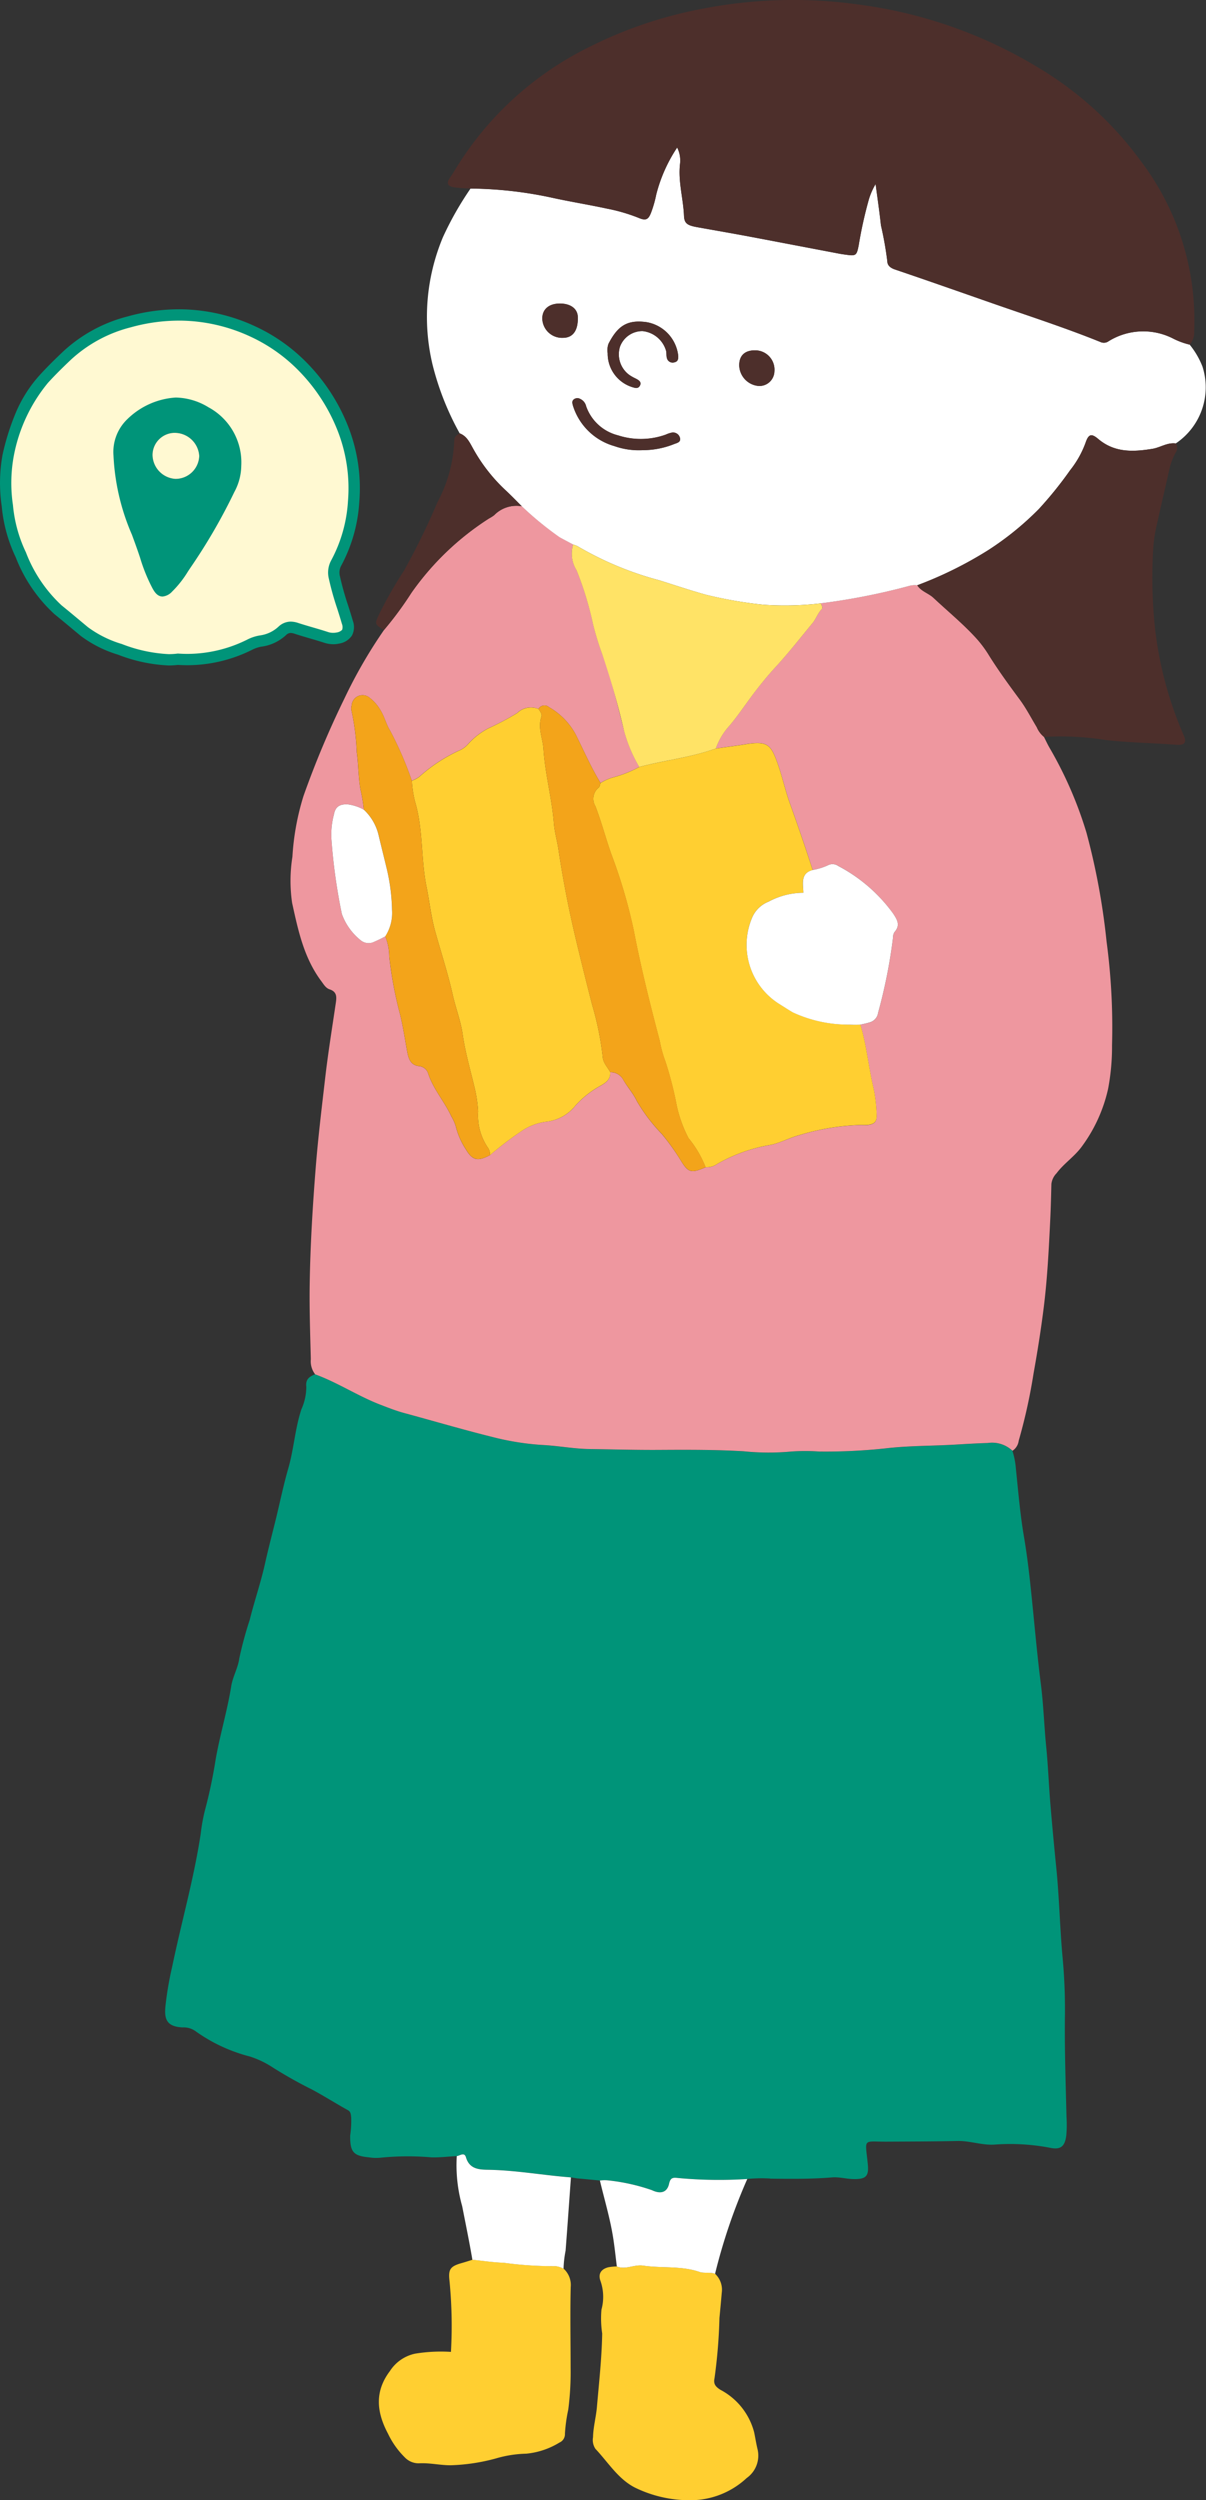
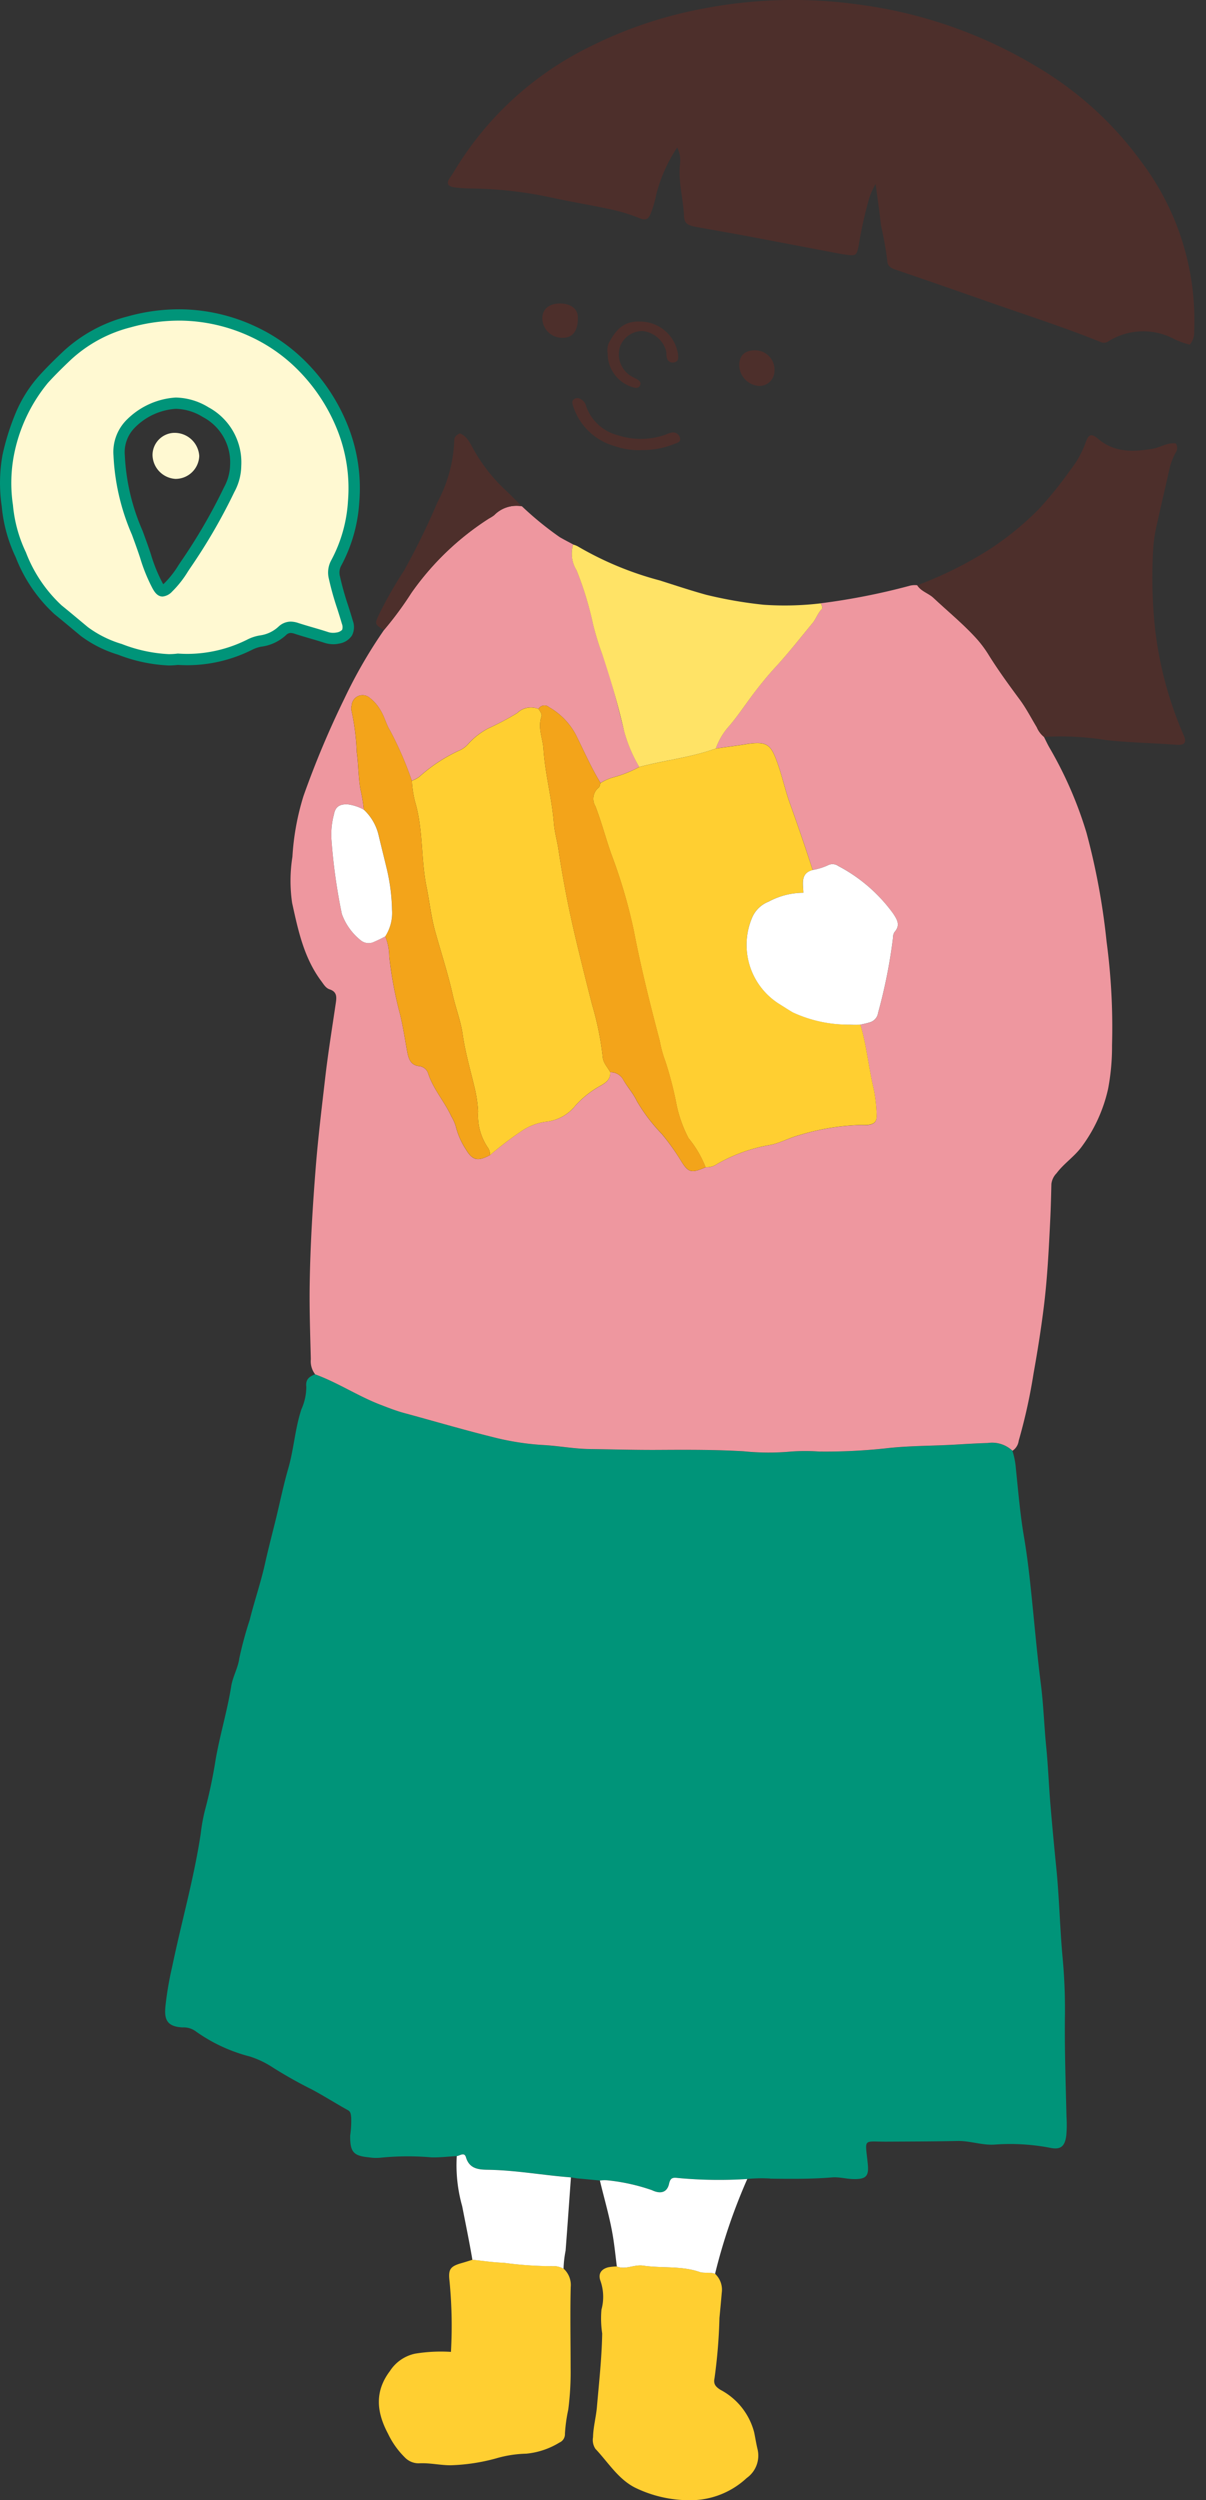
<svg xmlns="http://www.w3.org/2000/svg" width="106.476" height="220.679" viewBox="0 0 106.476 220.679">
  <rect x="0" y="0" width="106.476" height="220.679" fill="#333333" stroke="none" />
  <g id="access___ill" data-name="access __ill" transform="translate(0.5)">
    <g id="グループ_134" data-name="グループ 134" transform="translate(0 0)">
      <path id="パス_511" data-name="パス 511" d="M57.537,111.783c1.829.021,3.655.042,5.481-.11.636-.051,1.288.143,1.93.149,1.109.012,1.332-.291,1.222-1.356-.238-2.314-.452-1.933,1.7-1.948,2.079-.012,4.161-.018,6.237-.059,1.086-.021,2.112.378,3.212.321a18.709,18.709,0,0,1,4.934.277c.943.2,1.323-.11,1.445-1.091a10.79,10.79,0,0,0,.018-1.612c-.071-3.045-.181-6.088-.137-9.136a49.717,49.717,0,0,0-.226-5.148c-.226-2.567-.28-5.154-.538-7.718q-.281-2.77-.515-5.547c-.146-1.71-.205-3.426-.375-5.133-.184-1.856-.238-3.718-.476-5.567-.271-2.126-.47-4.265-.681-6.4-.22-2.207-.437-4.414-.812-6.605-.336-1.978-.5-3.982-.708-5.981a6.91,6.91,0,0,0-.306-1.576,2.613,2.613,0,0,0-2.183-.687c-1.005.027-2.008.092-3.01.149-2,.113-4.015.089-6.011.324a49.665,49.665,0,0,1-5.874.28,17.407,17.407,0,0,0-2.46,0,21.618,21.618,0,0,1-4.185-.021c-2.507-.149-5.02-.137-7.53-.122-2.028.012-4.054-.051-6.082-.077-1.4-.018-2.784-.291-4.179-.363A23.2,23.2,0,0,1,33,46.311c-2.6-.645-5.175-1.4-7.759-2.106a21.512,21.512,0,0,1-2.129-.749c-1.978-.761-3.75-1.948-5.743-2.671-.485.208-.851.422-.77,1.106a4.806,4.806,0,0,1-.428,1.972c-.571,1.713-.666,3.518-1.163,5.231-.416,1.439-.717,2.906-1.068,4.357-.33,1.347-.687,2.692-.987,4.048-.372,1.674-.937,3.3-1.35,4.967a32.291,32.291,0,0,0-.922,3.405c-.113.842-.577,1.606-.714,2.463-.348,2.183-1,4.3-1.377,6.481a43.682,43.682,0,0,1-.961,4.538,16.262,16.262,0,0,0-.354,2c-.6,3.967-1.71,7.822-2.522,11.742a29.07,29.07,0,0,0-.592,3.483c-.083.984-.009,1.781,1.5,1.856a1.8,1.8,0,0,1,1.124.309A14.382,14.382,0,0,0,11.608,101a8.272,8.272,0,0,1,2.028.967,38.769,38.769,0,0,0,3.462,1.948c1.068.571,2.1,1.231,3.164,1.817.283.155.259.387.3.631a8.821,8.821,0,0,1-.089,1.609c-.015,1.451.265,1.8,1.674,1.933a3.91,3.91,0,0,0,.967.033,24.1,24.1,0,0,1,4.515-.036c.752.024,1.5-.071,2.257-.113.286-.039.672-.378.815.107.309,1.047,1.16,1.086,1.981,1.1,2.448.045,4.854.488,7.284.672.184.033.366.062.547.092l-.045-.006q1.022.094,2.049.193a2.954,2.954,0,0,1,.741-.015,17.531,17.531,0,0,1,3.846.86c.8.39,1.359.175,1.52-.559.122-.562.363-.562.806-.509a38.707,38.707,0,0,0,6.1.086,13.5,13.5,0,0,1,2.052-.036l-.048.006" transform="translate(9.944 80.514)" fill="#009479" />
      <path id="パス_512" data-name="パス 512" d="M4.956,91.673c1.993.723,3.765,1.909,5.743,2.674.7.271,1.4.547,2.129.746,2.584.7,5.157,1.46,7.759,2.106a23.439,23.439,0,0,0,4.437.714c1.4.068,2.778.342,4.179.36,2.028.027,4.054.089,6.085.077,2.507-.015,5.02-.027,7.53.122A21.585,21.585,0,0,0,47,98.493a17.864,17.864,0,0,1,2.46,0,49.039,49.039,0,0,0,5.874-.28c2-.235,4.006-.211,6.011-.324,1-.057,2.008-.122,3.01-.149a2.613,2.613,0,0,1,2.183.687,1.254,1.254,0,0,0,.55-.886,49.418,49.418,0,0,0,1.318-5.981c.348-1.942.657-3.887.9-5.847.318-2.564.443-5.142.568-7.718.051-1.041.074-2.082.1-3.123a1.626,1.626,0,0,1,.458-.943c.648-.868,1.57-1.46,2.216-2.341a13.464,13.464,0,0,0,2.335-5.121,19.932,19.932,0,0,0,.345-3.846,57.193,57.193,0,0,0-.482-9.136,60.915,60.915,0,0,0-1.776-9.618,34.875,34.875,0,0,0-3.263-7.495c-.178-.309-.327-.636-.491-.958a2.184,2.184,0,0,1-.633-.851c-.5-.83-.946-1.7-1.517-2.468-.937-1.267-1.865-2.537-2.7-3.875a10.222,10.222,0,0,0-1.083-1.463c-1.181-1.306-2.543-2.418-3.822-3.616-.44-.413-1.089-.568-1.434-1.109a1.787,1.787,0,0,0-.741.065,58.677,58.677,0,0,1-7.774,1.526c.071.167.2.39.083.506-.351.369-.5.862-.809,1.237-1.068,1.3-2.109,2.617-3.245,3.854-.6.657-1.178,1.35-1.722,2.052-.8,1.044-1.526,2.147-2.376,3.164a5.812,5.812,0,0,0-1.2,2.01c.88-.14,1.767-.241,2.647-.387,1.909-.309,2.207.048,2.763,1.552.455,1.237.72,2.525,1.172,3.768.69,1.909,1.35,3.843,1.975,5.782a5.422,5.422,0,0,0,1.335-.41.875.875,0,0,1,.922.054A14.066,14.066,0,0,1,55.994,51c.354.535.675,1.035.131,1.642a.9.9,0,0,0-.134.515,46.476,46.476,0,0,1-1.318,6.626,1.012,1.012,0,0,1-.726.83c-.274.089-.559.137-.839.205.559,1.859.726,3.8,1.178,5.686a13.076,13.076,0,0,1,.256,2.239c.042.631-.173.854-.776.931a4.069,4.069,0,0,1-.538-.006,20.682,20.682,0,0,0-5.5.9c-.871.226-1.657.675-2.531.86a14.206,14.206,0,0,0-4.738,1.689,1.619,1.619,0,0,1-1.014.286c-1.3.553-1.532.5-2.245-.69a20.44,20.44,0,0,0-1.627-2.254,15.187,15.187,0,0,1-2.195-2.891c-.324-.69-.833-1.237-1.2-1.886a1.269,1.269,0,0,0-1.157-.669c.048.714-.494,1-.984,1.273a8.411,8.411,0,0,0-2.079,1.671A3.8,3.8,0,0,1,25.4,69.376a5.052,5.052,0,0,0-2.272.874,31.552,31.552,0,0,0-2.718,2.079c-1.086.574-1.547.476-2.124-.494a6.617,6.617,0,0,1-.9-2.055,3.929,3.929,0,0,0-.393-.874c-.595-1.3-1.582-2.382-2.034-3.759a.934.934,0,0,0-.782-.666c-.782-.08-.955-.642-1.074-1.273-.2-1.089-.363-2.186-.622-3.263a34.292,34.292,0,0,1-.967-5.148,4.82,4.82,0,0,0-.351-1.779,9.87,9.87,0,0,1-.961.47,1.106,1.106,0,0,1-1.222-.128,5.316,5.316,0,0,1-1.654-2.323,50.356,50.356,0,0,1-.913-6.555,6.976,6.976,0,0,1,.217-2.225c.131-.693.515-.925,1.228-.889a3.988,3.988,0,0,1,1.413.473,14.054,14.054,0,0,0-.3-1.8c-.19-1.091-.172-2.2-.327-3.28a20.886,20.886,0,0,0-.47-3.7.906.906,0,0,1,.021-.425.966.966,0,0,1,1.612-.654,3.661,3.661,0,0,1,.91,1.044c.372.58.515,1.264.874,1.841a30.572,30.572,0,0,1,1.915,4.417,3.053,3.053,0,0,0,.654-.351,13.979,13.979,0,0,1,3.471-2.293,2.2,2.2,0,0,0,.865-.622,6.345,6.345,0,0,1,1.764-1.362,22.8,22.8,0,0,0,2.546-1.35,1.73,1.73,0,0,1,1.88-.357.61.61,0,0,1,.934-.158,6.106,6.106,0,0,1,2.358,2.418c.714,1.431,1.353,2.9,2.189,4.271A4.213,4.213,0,0,1,31.229,39a10.669,10.669,0,0,0,2.367-.937,12.58,12.58,0,0,1-1.335-3.153c-.589-2.29-1.127-4.595-1.945-6.826a23.356,23.356,0,0,1-.812-2.668,29.392,29.392,0,0,0-1.448-4.717,2.756,2.756,0,0,1-.3-2.266c-.4-.217-.809-.425-1.2-.654a28.6,28.6,0,0,1-3.328-2.718,2.747,2.747,0,0,0-2.451.788,3.057,3.057,0,0,1-.452.286,24.427,24.427,0,0,0-6.858,6.573,30.612,30.612,0,0,1-2.418,3.277,42.93,42.93,0,0,0-3.495,6.049,81.282,81.282,0,0,0-3.611,8.6,22.385,22.385,0,0,0-.978,5.368,13.481,13.481,0,0,0-.027,4.063c.529,2.415,1.038,4.839,2.561,6.888.217.288.4.631.752.746.651.214.625.672.544,1.207-.327,2.228-.69,4.455-.946,6.692-.3,2.6-.616,5.19-.824,7.8-.274,3.465-.485,6.927-.535,10.4-.033,2.183.048,4.369.1,6.552a1.883,1.883,0,0,0,.375,1.318" transform="translate(22.352 29.626)" fill="#ee979f" />
-       <path id="パス_513" data-name="パス 513" d="M8.377,36.047A29.1,29.1,0,0,0,11.7,38.768c.4.226.806.434,1.207.651a1.972,1.972,0,0,1,.4.155,28.776,28.776,0,0,0,7.23,3.007c1.368.434,2.727.889,4.11,1.273a37.278,37.278,0,0,0,5.071.877,26.8,26.8,0,0,0,5.05-.125,57.976,57.976,0,0,0,7.771-1.526,1.8,1.8,0,0,1,.744-.065,34.684,34.684,0,0,0,6.249-3.09,26.135,26.135,0,0,0,4.485-3.64,33.474,33.474,0,0,0,2.76-3.423,8.576,8.576,0,0,0,1.365-2.424c.256-.752.5-.862,1.112-.342,1.445,1.222,3.072,1.154,4.782.877.7-.113,1.321-.577,2.067-.476a5.963,5.963,0,0,0,2.361-6.79,7.174,7.174,0,0,0-1.127-1.93,6.554,6.554,0,0,1-1.41-.509,5.8,5.8,0,0,0-5.755.211.71.71,0,0,1-.708.068c-3.126-1.264-6.332-2.3-9.511-3.408-2.876-1.005-5.752-2.016-8.634-2.995-.407-.137-.675-.36-.681-.726a30.068,30.068,0,0,0-.562-3.176c-.125-1.172-.3-2.338-.47-3.637a6.267,6.267,0,0,0-.58,1.309,37.36,37.36,0,0,0-.913,4.1c-.175.9-.238.949-1.109.827-.214-.03-.428-.057-.642-.1-2.641-.5-5.285-1.011-7.929-1.508-1.52-.286-3.042-.547-4.565-.821-.862-.155-1.148-.318-1.178-.993-.062-1.538-.532-3.042-.351-4.6a2.532,2.532,0,0,0-.253-1.439,13.478,13.478,0,0,0-1.847,4.158,10.292,10.292,0,0,1-.434,1.535c-.25.675-.479.788-1.121.515A15.314,15.314,0,0,0,15.9,9.774c-1.645-.357-3.31-.622-4.949-.984A35.391,35.391,0,0,0,3.844,8a28.377,28.377,0,0,0-2.433,4.283,18.2,18.2,0,0,0-.919,11.26,24.757,24.757,0,0,0,2.4,6.07c.622.232.871.791,1.169,1.32a14.855,14.855,0,0,0,2.882,3.7c.494.455.961.943,1.436,1.419m7.578-13.5a1.677,1.677,0,0,1,.071-.851c.818-1.594,1.665-2.132,3.328-1.912a3.383,3.383,0,0,1,2.828,2.971c.015.288-.027.509-.33.577a.519.519,0,0,1-.672-.372c-.059-.2-.024-.428-.071-.636a2.423,2.423,0,0,0-2.082-1.746,2.108,2.108,0,0,0-1.987,1.368,2.263,2.263,0,0,0,.806,2.489,3.792,3.792,0,0,0,.556.318c.259.134.568.286.4.628s-.491.2-.767.113a3.093,3.093,0,0,1-2.085-2.947m3.037,8.542a6.463,6.463,0,0,1-2.436-.357,5.369,5.369,0,0,1-3.676-3.6c-.045-.178-.092-.357.057-.5a.511.511,0,0,1,.6-.062.944.944,0,0,1,.515.642,4.014,4.014,0,0,0,2.813,2.57,6.527,6.527,0,0,0,4.211-.062,2.514,2.514,0,0,1,.5-.173.631.631,0,0,1,.758.452c.1.393-.253.449-.512.55a7.441,7.441,0,0,1-2.834.538m-7.3-12.943c.967-.015,1.6.446,1.63,1.178.042,1.187-.422,1.844-1.3,1.85a1.749,1.749,0,0,1-1.838-1.71c0-.8.574-1.3,1.508-1.318m15.879,5.413c.012-.854.532-1.312,1.466-1.282a1.709,1.709,0,0,1,1.642,1.862,1.326,1.326,0,0,1-1.41,1.282,1.875,1.875,0,0,1-1.7-1.862" transform="translate(37.198 8.645)" fill="#fff" />
      <path id="パス_514" data-name="パス 514" d="M2.344,16.637a35.362,35.362,0,0,1,7.108.794c1.639.363,3.3.628,4.952.984a15.283,15.283,0,0,1,2.781.812c.642.274.874.161,1.121-.515a9.949,9.949,0,0,0,.434-1.535,13.416,13.416,0,0,1,1.85-4.158,2.557,2.557,0,0,1,.253,1.439c-.184,1.558.286,3.063.348,4.6.03.675.315.839,1.181.993,1.523.274,3.042.535,4.562.821,2.644.5,5.288,1.005,7.932,1.508.214.042.428.071.639.1.874.122.934.071,1.112-.827a37.349,37.349,0,0,1,.91-4.1,6.142,6.142,0,0,1,.583-1.309c.173,1.3.348,2.466.47,3.637a31.682,31.682,0,0,1,.565,3.176c0,.366.271.592.675.729,2.885.976,5.761,1.987,8.637,2.992,3.179,1.112,6.385,2.144,9.511,3.408a.709.709,0,0,0,.708-.068,5.8,5.8,0,0,1,5.755-.211,6.691,6.691,0,0,0,1.413.512,1.634,1.634,0,0,0,.39-1.184A23.23,23.23,0,0,0,61.585,14.3,30.684,30.684,0,0,0,52.32,5.877,40.683,40.683,0,0,0,36.775.423,41.88,41.88,0,0,0,22.624.809a37.571,37.571,0,0,0-9.749,3.316A28.678,28.678,0,0,0,.958,15.02c-.131.217-.262.428-.407.633-.342.482-.274.764.291.874a12.57,12.57,0,0,0,1.5.11" transform="translate(38.698 0)" fill="#4d2f2b" />
      <path id="パス_515" data-name="パス 515" d="M40.488,39.735a12.262,12.262,0,0,0,6.192-1.2,3.7,3.7,0,0,1,1.109-.4,3.5,3.5,0,0,0,1.924-.9,1.125,1.125,0,0,1,1.261-.217c.851.277,1.719.5,2.573.779a1.98,1.98,0,0,0,1.059.071c.818-.184,1.089-.592.851-1.41-.375-1.309-.86-2.579-1.136-3.923a1.754,1.754,0,0,1,.164-1.306,13.108,13.108,0,0,0,1.532-5.416,14.455,14.455,0,0,0-.946-6.43,16.3,16.3,0,0,0-3.456-5.374,14.943,14.943,0,0,0-4.428-3.17,15.569,15.569,0,0,0-6.329-1.49,16.383,16.383,0,0,0-4.663.61,12.685,12.685,0,0,0-5.5,2.989c-.7.663-1.377,1.329-2.031,2.046A14.563,14.563,0,0,0,25.5,21.81a13.552,13.552,0,0,0-.059,4.375,12.739,12.739,0,0,0,1.142,4.235,13.165,13.165,0,0,0,3.331,4.946c.779.631,1.547,1.279,2.317,1.918a10.088,10.088,0,0,0,3.153,1.576,11.481,11.481,0,0,0,5.107.874m5.107-17.047a4.459,4.459,0,0,1-.568,2.076,49.058,49.058,0,0,1-3.878,6.674,10.356,10.356,0,0,1-1.5,1.954c-.491.443-.628.419-.958-.167a14.4,14.4,0,0,1-1.05-2.593c-.955-2.915-2.353-5.707-2.329-8.89a3.589,3.589,0,0,1,1.047-2.819c1.808-1.564,3.893-2.576,6.582-1a5.011,5.011,0,0,1,2.656,4.767" transform="translate(-25.291 18.453)" fill="#fff9d2" />
      <path id="パス_515_-_アウトライン" data-name="パス 515 - アウトライン" d="M39.687,40.284a13.987,13.987,0,0,1-4.474-.952,10.587,10.587,0,0,1-3.3-1.662l-.673-.56c-.536-.447-1.09-.909-1.64-1.354a13.371,13.371,0,0,1-3.421-5.022l-.047-.1a13.161,13.161,0,0,1-1.188-4.4,13.992,13.992,0,0,1,.07-4.537,21.466,21.466,0,0,1,1.154-3.682,11.737,11.737,0,0,1,2.129-3.36c.728-.8,1.481-1.525,2.056-2.071a13.159,13.159,0,0,1,5.709-3.108,16.81,16.81,0,0,1,4.8-.628,16.023,16.023,0,0,1,6.529,1.535,15.4,15.4,0,0,1,4.576,3.273,16.776,16.776,0,0,1,3.563,5.535,14.885,14.885,0,0,1,.983,6.65,13.611,13.611,0,0,1-1.589,5.621,1.269,1.269,0,0,0-.116.97,25.034,25.034,0,0,0,.709,2.527c.141.443.287.9.419,1.361a1.624,1.624,0,0,1-.072,1.322,1.662,1.662,0,0,1-1.149.713,2.257,2.257,0,0,1-.495.055,2.689,2.689,0,0,1-.826-.138c-.418-.136-.849-.261-1.265-.383s-.874-.255-1.31-.4a1.232,1.232,0,0,0-.366-.075.589.589,0,0,0-.411.192,3.977,3.977,0,0,1-2.2,1.022,3,3,0,0,0-.863.309l-.092.043a12.826,12.826,0,0,1-5.536,1.282c-.281,0-.568-.009-.854-.028A6.934,6.934,0,0,1,39.687,40.284Zm.948-30.437a15.825,15.825,0,0,0-4.308.593,12.187,12.187,0,0,0-5.289,2.87c-.563.534-1.3,1.247-2.007,2.021a14.269,14.269,0,0,0-3.047,6.593,13.17,13.17,0,0,0-.049,4.21,12.182,12.182,0,0,0,1.1,4.072l.047.1a12.425,12.425,0,0,0,3.147,4.673c.555.449,1.112.914,1.651,1.364l.67.558a9.667,9.667,0,0,0,3,1.49,13.066,13.066,0,0,0,4.137.894,5.889,5.889,0,0,0,.738-.045l.048-.006.049,0c.28.019.56.029.834.029a11.858,11.858,0,0,0,5.115-1.189l.088-.041a3.776,3.776,0,0,1,1.177-.4,3,3,0,0,0,1.648-.779,1.589,1.589,0,0,1,1.071-.441,2.168,2.168,0,0,1,.675.124c.422.137.859.265,1.281.388s.861.251,1.291.391a1.471,1.471,0,0,0,.795.059A.825.825,0,0,0,55,37.134a.781.781,0,0,0-.027-.537c-.128-.447-.272-.9-.411-1.335a25.786,25.786,0,0,1-.735-2.627,2.255,2.255,0,0,1,.212-1.641,12.617,12.617,0,0,0,1.474-5.209,13.913,13.913,0,0,0-.909-6.211,15.8,15.8,0,0,0-3.348-5.213,14.42,14.42,0,0,0-4.281-3.068,15.046,15.046,0,0,0-6.128-1.445ZM39.146,34.2c-.483,0-.74-.455-.893-.727a14.939,14.939,0,0,1-1.089-2.682c-.225-.685-.479-1.379-.725-2.049a19.781,19.781,0,0,1-1.629-7,4.01,4.01,0,0,1,1.22-3.194,6.713,6.713,0,0,1,4.27-1.913,5.725,5.725,0,0,1,2.892.858,5.525,5.525,0,0,1,2.9,5.17,4.947,4.947,0,0,1-.613,2.314,50.341,50.341,0,0,1-3.917,6.744l-.177.267a9.187,9.187,0,0,1-1.4,1.777A1.315,1.315,0,0,1,39.146,34.2ZM40.3,17.631a5.591,5.591,0,0,0-3.615,1.67,3.087,3.087,0,0,0-.874,2.445,18.741,18.741,0,0,0,1.567,6.648c.249.679.507,1.38.737,2.081a13.951,13.951,0,0,0,1.01,2.5c.031.055.057.1.079.135.03-.025.065-.055.108-.094a8.438,8.438,0,0,0,1.241-1.589l.181-.272a49.41,49.41,0,0,0,3.84-6.606,4.33,4.33,0,0,0,.526-1.8l0-.03v-.03a4.507,4.507,0,0,0-2.409-4.338A4.68,4.68,0,0,0,40.3,17.631Z" transform="translate(-25.291 18.453)" fill="#009479" />
      <path id="パス_516" data-name="パス 516" d="M23.441,13.639c-.746-.1-1.362.363-2.07.476-1.71.277-3.337.345-4.779-.877-.616-.52-.857-.407-1.115.342a8.656,8.656,0,0,1-1.362,2.427,33.475,33.475,0,0,1-2.76,3.423,26.3,26.3,0,0,1-4.488,3.64A34.352,34.352,0,0,1,.621,26.157c.345.544.99.7,1.434,1.112,1.279,1.2,2.641,2.311,3.822,3.616a10.039,10.039,0,0,1,1.08,1.463c.833,1.335,1.764,2.608,2.7,3.875.574.773,1.023,1.639,1.52,2.466a2.187,2.187,0,0,0,.631.854,25.463,25.463,0,0,1,5.469.277c2.073.235,4.149.256,6.222.419.744.059.928-.22.633-.86a32.952,32.952,0,0,1-2.522-9.41,42.761,42.761,0,0,1-.164-6.98,12.789,12.789,0,0,1,.36-2.332c.345-1.609.735-3.212,1.091-4.821a5.568,5.568,0,0,1,.544-1.4.709.709,0,0,0,0-.8" transform="translate(79.866 25.5)" fill="#4d2f2b" />
      <path id="パス_517" data-name="パス 517" d="M27.126,67.064c-.342.107-.684.217-1.032.315-.967.283-1.112.58-1,1.552a40.689,40.689,0,0,1,.128,6.266,14.142,14.142,0,0,0-3.158.155,3.507,3.507,0,0,0-2.231,1.538c-1.362,1.8-1.184,3.622-.167,5.529A7.394,7.394,0,0,0,21.139,84.5a1.693,1.693,0,0,0,1.255.532c.94-.054,1.865.172,2.79.172a16.926,16.926,0,0,0,4.033-.61,10.3,10.3,0,0,1,2.653-.413A6.8,6.8,0,0,0,34.8,83.2a.8.8,0,0,0,.485-.779,13.944,13.944,0,0,1,.294-2.129,25.812,25.812,0,0,0,.208-3.715c0-2.37-.048-4.741.009-7.108a1.931,1.931,0,0,0-.631-1.618,1.881,1.881,0,0,0-.7-.229,32.168,32.168,0,0,1-4.574-.3c-.925-.027-1.844-.172-2.763-.265" transform="translate(14.092 132.391)" fill="#ffcf31" />
      <path id="パス_518" data-name="パス 518" d="M15.4,67.326a4.738,4.738,0,0,0-.746.071c-.642.161-.925.586-.7,1.2a4.252,4.252,0,0,1,.089,2.537,8.953,8.953,0,0,0,.065,2.112c-.039,2.177-.28,4.339-.467,6.5-.077.877-.321,1.752-.342,2.65a1.41,1.41,0,0,0,.214,1.032c1.124,1.187,2,2.662,3.5,3.423a10.984,10.984,0,0,0,4.88,1.109A7.284,7.284,0,0,0,26.865,86a2.422,2.422,0,0,0,.955-2.558c-.116-.482-.193-.978-.294-1.469a5.925,5.925,0,0,0-2.98-3.759c-.434-.277-.628-.517-.523-1.014a46.884,46.884,0,0,0,.437-5.324c.071-.749.143-1.5.205-2.245a1.914,1.914,0,0,0-.592-1.657c-.443-.181-.943-.021-1.371-.17-1.624-.559-3.331-.312-4.982-.559-.794-.116-1.538.4-2.32.077" transform="translate(38.559 132.721)" fill="#ffcf31" />
      <path id="パス_519" data-name="パス 519" d="M15.113,72.46c.782.318,1.526-.193,2.32-.077,1.651.247,3.358,0,4.982.559.428.149.928-.012,1.371.17a50.3,50.3,0,0,1,2.846-8.372,38.72,38.72,0,0,1-6.1-.086c-.443-.054-.684-.054-.806.509-.161.735-.717.949-1.517.562a17.4,17.4,0,0,0-3.846-.86,2.838,2.838,0,0,0-.744.012c.4,1.677.9,3.334,1.169,5.041.134.842.22,1.7.327,2.543" transform="translate(38.845 127.587)" fill="#fff" />
      <path id="パス_520" data-name="パス 520" d="M20.292,73.237c.919.092,1.838.238,2.763.265a32.167,32.167,0,0,0,4.574.3,1.881,1.881,0,0,1,.7.229,9.516,9.516,0,0,1,.181-1.591c.167-2.156.315-4.312.473-6.472-2.433-.184-4.839-.628-7.284-.672-.821-.012-1.674-.051-1.984-1.1-.143-.485-.529-.146-.812-.107a13.35,13.35,0,0,0,.479,4.425c.306,1.57.633,3.144.9,4.723" transform="translate(20.925 126.218)" fill="#fff" />
      <path id="パス_521" data-name="パス 521" d="M33.177,19.3c-.479-.473-.946-.961-1.439-1.419a14.87,14.87,0,0,1-2.882-3.7c-.294-.529-.547-1.086-1.169-1.32-.256.14-.482.283-.482.639a12.5,12.5,0,0,1-1.475,5.425,63.456,63.456,0,0,1-2.965,6.061A36.364,36.364,0,0,0,20.537,28.9c-.369.806-.345.818.458,1.323a30.674,30.674,0,0,0,2.421-3.28,24.487,24.487,0,0,1,6.855-6.57,3.571,3.571,0,0,0,.455-.288,2.749,2.749,0,0,1,2.451-.788" transform="translate(12.4 25.389)" fill="#4d2f2b" />
      <path id="パス_522" data-name="パス 522" d="M12.927,64.661l.048-.006-.048.006" transform="translate(54.556 127.635)" fill="#fafcfc" />
      <path id="パス_523" data-name="パス 523" d="M18.666,64.648l.048.006-.048-.006" transform="translate(31.747 127.621)" fill="#fafcfc" />
      <path id="パス_524" data-name="パス 524" d="M19.674,59.49a1.619,1.619,0,0,0,1.014-.286,14.206,14.206,0,0,1,4.738-1.689c.874-.184,1.66-.636,2.531-.862a20.778,20.778,0,0,1,5.5-.9,3.614,3.614,0,0,0,.538,0c.6-.074.815-.3.776-.928a13.076,13.076,0,0,0-.256-2.239c-.452-1.886-.619-3.828-1.178-5.686-.321,0-.645.03-.964,0a11.771,11.771,0,0,1-4.988-1.077c-.434-.247-.848-.532-1.276-.791A6.158,6.158,0,0,1,23.8,37.4a2.626,2.626,0,0,1,1.436-1.356,6.618,6.618,0,0,1,3.063-.782c-.03-.851-.259-1.722.824-2-.625-1.939-1.285-3.872-1.975-5.782-.452-1.243-.717-2.534-1.172-3.771-.556-1.5-.854-1.862-2.766-1.55-.88.146-1.764.247-2.644.384-.235.077-.473.155-.711.226-1.978.619-4.042.86-6.04,1.395a10.612,10.612,0,0,1-2.367.937,4.137,4.137,0,0,0-1.056.482c-.051.134-.059.318-.155.393a1.272,1.272,0,0,0-.3,1.645c.541,1.4.916,2.858,1.419,4.274a46.288,46.288,0,0,1,1.984,6.769c.625,3.263,1.436,6.486,2.284,9.7a10.348,10.348,0,0,0,.479,1.752,31.23,31.23,0,0,1,.949,3.6,11.329,11.329,0,0,0,1.106,3.209,9.447,9.447,0,0,1,1.511,2.573" transform="translate(42.127 43.534)" fill="#ffcf31" />
      <path id="パス_525" data-name="パス 525" d="M24.591,60.505a30.523,30.523,0,0,1,2.718-2.079,5.018,5.018,0,0,1,2.272-.874,3.818,3.818,0,0,0,2.555-1.428,8.411,8.411,0,0,1,2.079-1.671c.491-.274,1.032-.559.984-1.27-.232-.44-.622-.8-.66-1.335a26.8,26.8,0,0,0-.934-4.607q-.749-2.9-1.445-5.82-.932-3.908-1.529-7.884c-.116-.779-.345-1.544-.407-2.323-.173-2.207-.773-4.348-.919-6.561-.062-.943-.52-1.856-.181-2.837.086-.244-.119-.473-.256-.687a1.743,1.743,0,0,0-1.883.36,23.823,23.823,0,0,1-2.546,1.35A6.321,6.321,0,0,0,22.679,24.2a2.2,2.2,0,0,1-.868.622,14.018,14.018,0,0,0-3.468,2.293,2.773,2.773,0,0,1-.657.351,9.829,9.829,0,0,0,.271,1.8c.744,2.466.517,5.053,1.023,7.542.265,1.3.4,2.626.752,3.9.526,1.892,1.139,3.759,1.57,5.678.259,1.154.7,2.278.865,3.429.226,1.57.66,3.075,1.026,4.6a12.414,12.414,0,0,1,.345,2.225,5.062,5.062,0,0,0,.827,3.158,1.128,1.128,0,0,1,.226.711" transform="translate(18.176 41.45)" fill="#ffcf31" />
      <path id="パス_526" data-name="パス 526" d="M17.376,35.79c2-.535,4.063-.776,6.04-1.392.238-.074.473-.152.711-.229a5.822,5.822,0,0,1,1.2-2.01c.851-1.014,1.57-2.118,2.376-3.161.541-.7,1.118-1.395,1.722-2.052,1.136-1.237,2.174-2.558,3.242-3.854.309-.375.458-.868.812-1.237.113-.116-.015-.339-.086-.506a26.778,26.778,0,0,1-5.047.125,37.8,37.8,0,0,1-5.074-.88c-1.383-.384-2.742-.836-4.107-1.27a28.907,28.907,0,0,1-7.233-3.007,1.945,1.945,0,0,0-.4-.155,2.746,2.746,0,0,0,.3,2.266,29.29,29.29,0,0,1,1.445,4.717,23.967,23.967,0,0,0,.812,2.668,70.544,70.544,0,0,1,1.945,6.826,12.69,12.69,0,0,0,1.335,3.153" transform="translate(38.572 31.904)" fill="#ffe366" />
      <path id="パス_527" data-name="パス 527" d="M14.852,21.245c.14.211.345.443.259.687-.342.981.119,1.894.181,2.837.146,2.21.746,4.354.919,6.561.062.779.291,1.544.407,2.32q.593,3.979,1.529,7.887.691,2.918,1.445,5.82a26.744,26.744,0,0,1,.934,4.607c.036.535.428.9.66,1.332a1.259,1.259,0,0,1,1.151.669c.378.648.886,1.2,1.21,1.889a15.045,15.045,0,0,0,2.195,2.888A20.148,20.148,0,0,1,27.364,61c.717,1.187.949,1.24,2.251.687A9.546,9.546,0,0,0,28.1,59.114,11.22,11.22,0,0,1,27,55.908a30.107,30.107,0,0,0-.949-3.6,10.633,10.633,0,0,1-.479-1.752c-.845-3.215-1.66-6.439-2.281-9.7A46.4,46.4,0,0,0,21.3,34.087c-.5-1.416-.877-2.87-1.422-4.274a1.272,1.272,0,0,1,.3-1.642c.092-.074.1-.262.152-.4-.833-1.371-1.475-2.84-2.186-4.271a6.146,6.146,0,0,0-2.358-2.418.613.613,0,0,0-.937.158" transform="translate(32.189 41.337)" fill="#f3a41a" />
      <path id="パス_528" data-name="パス 528" d="M33.51,61.221a1.128,1.128,0,0,0-.226-.711,5.062,5.062,0,0,1-.827-3.158,12.414,12.414,0,0,0-.345-2.225c-.366-1.529-.8-3.034-1.026-4.6-.167-1.151-.607-2.275-.865-3.429-.431-1.918-1.044-3.786-1.57-5.678-.357-1.27-.488-2.6-.752-3.9-.506-2.489-.28-5.077-1.023-7.542a9.829,9.829,0,0,1-.271-1.8,30.387,30.387,0,0,0-1.915-4.417c-.36-.577-.5-1.258-.871-1.838a3.761,3.761,0,0,0-.91-1.047.968.968,0,0,0-1.615.654.917.917,0,0,0-.021.428,20.893,20.893,0,0,1,.473,3.694c.155,1.083.134,2.189.324,3.283a13.507,13.507,0,0,1,.3,1.793,4.511,4.511,0,0,1,1.318,2.3c.229.976.473,1.951.708,2.927a16.685,16.685,0,0,1,.461,3.616,3.761,3.761,0,0,1-.6,2.335,4.7,4.7,0,0,1,.357,1.779,34.553,34.553,0,0,0,.964,5.145c.259,1.077.422,2.177.625,3.266.116.628.286,1.19,1.071,1.273a.927.927,0,0,1,.782.663c.455,1.38,1.439,2.463,2.037,3.759a4.054,4.054,0,0,1,.393.874,6.557,6.557,0,0,0,.9,2.055c.577.973,1.038,1.068,2.124.5" transform="translate(9.256 40.734)" fill="#f3a41a" />
      <path id="パス_529" data-name="パス 529" d="M14.981,26.163c-1.083.283-.851,1.157-.824,2.008a6.546,6.546,0,0,0-3.063.782,2.631,2.631,0,0,0-1.436,1.353,6.157,6.157,0,0,0,2.3,7.637c.428.262.842.544,1.279.794a11.71,11.71,0,0,0,4.985,1.074,9.523,9.523,0,0,0,.967,0c.277-.065.562-.116.836-.205a1.012,1.012,0,0,0,.726-.83,46.477,46.477,0,0,0,1.318-6.626.888.888,0,0,1,.134-.512c.544-.61.223-1.109-.131-1.645a14.058,14.058,0,0,0-4.836-4.185.875.875,0,0,0-.922-.057,5.422,5.422,0,0,1-1.335.41" transform="translate(56.272 50.628)" fill="#fff" />
      <path id="パス_530" data-name="パス 530" d="M28.943,35.523a3.8,3.8,0,0,0,.595-2.335,16.872,16.872,0,0,0-.461-3.616c-.235-.976-.479-1.948-.711-2.927a4.485,4.485,0,0,0-1.315-2.3,4.023,4.023,0,0,0-1.413-.47c-.714-.036-1.1.2-1.225.886a6.92,6.92,0,0,0-.22,2.228,50.365,50.365,0,0,0,.916,6.555,5.266,5.266,0,0,0,1.654,2.32,1.1,1.1,0,0,0,1.219.131,10.619,10.619,0,0,0,.961-.47" transform="translate(4.572 47.122)" fill="#fff" />
      <path id="パス_531" data-name="パス 531" d="M15.685,12.349A3.1,3.1,0,0,0,17.773,15.3c.274.083.607.214.767-.113s-.143-.494-.407-.628a3.792,3.792,0,0,1-.556-.318,2.254,2.254,0,0,1-.8-2.486A2.107,2.107,0,0,1,18.76,10.38a2.429,2.429,0,0,1,2.082,1.749c.048.205.009.434.071.636a.522.522,0,0,0,.675.372c.3-.071.342-.288.324-.58a3.38,3.38,0,0,0-2.825-2.968c-1.663-.22-2.513.315-3.331,1.912a1.7,1.7,0,0,0-.071.848" transform="translate(37.465 18.838)" fill="#4d2f2b" />
      <path id="パス_532" data-name="パス 532" d="M21.769,16.4a7.437,7.437,0,0,0,2.831-.538c.256-.1.613-.158.512-.547a.627.627,0,0,0-.755-.455,2.54,2.54,0,0,0-.506.172,6.518,6.518,0,0,1-4.208.062,4.013,4.013,0,0,1-2.816-2.57.932.932,0,0,0-.518-.642.507.507,0,0,0-.6.062c-.149.143-.1.321-.054.5a5.363,5.363,0,0,0,3.676,3.6,6.445,6.445,0,0,0,2.436.357" transform="translate(34.423 23.327)" fill="#4d2f2b" />
      <path id="パス_533" data-name="パス 533" d="M20.155,9.007c-.934.015-1.508.515-1.508,1.318a1.745,1.745,0,0,0,1.838,1.707c.877,0,1.338-.663,1.3-1.85-.027-.729-.66-1.19-1.627-1.175" transform="translate(28.733 17.781)" fill="#4d2f2b" />
      <path id="パス_534" data-name="パス 534" d="M12.811,11.679a1.875,1.875,0,0,0,1.7,1.862,1.326,1.326,0,0,0,1.41-1.282A1.709,1.709,0,0,0,14.277,10.4c-.934-.03-1.454.428-1.466,1.282" transform="translate(51.955 20.522)" fill="#4d2f2b" />
-       <path id="パス_535" data-name="パス 535" d="M39.09,17.523a5.015,5.015,0,0,0-2.662-4.767c-2.686-1.573-4.773-.565-6.579,1A3.585,3.585,0,0,0,28.8,16.577c-.027,3.179,1.371,5.975,2.329,8.887a14.3,14.3,0,0,0,1.05,2.6c.33.583.467.61.955.164a10.276,10.276,0,0,0,1.5-1.954A48.7,48.7,0,0,0,38.516,19.6a4.485,4.485,0,0,0,.574-2.076m-5.452-2.938a2.174,2.174,0,0,1,2.237,2.037,2.093,2.093,0,0,1-2.1,2.025A2.153,2.153,0,0,1,31.75,16.53a1.967,1.967,0,0,1,1.889-1.945" transform="translate(-18.783 23.621)" fill="#009479" />
      <path id="パス_536" data-name="パス 536" d="M31.775,12.846a1.967,1.967,0,0,0-1.889,1.945,2.153,2.153,0,0,0,2.025,2.118,2.093,2.093,0,0,0,2.1-2.025,2.174,2.174,0,0,0-2.237-2.037" transform="translate(-16.92 25.36)" fill="#fff9d2" />
    </g>
  </g>
</svg>